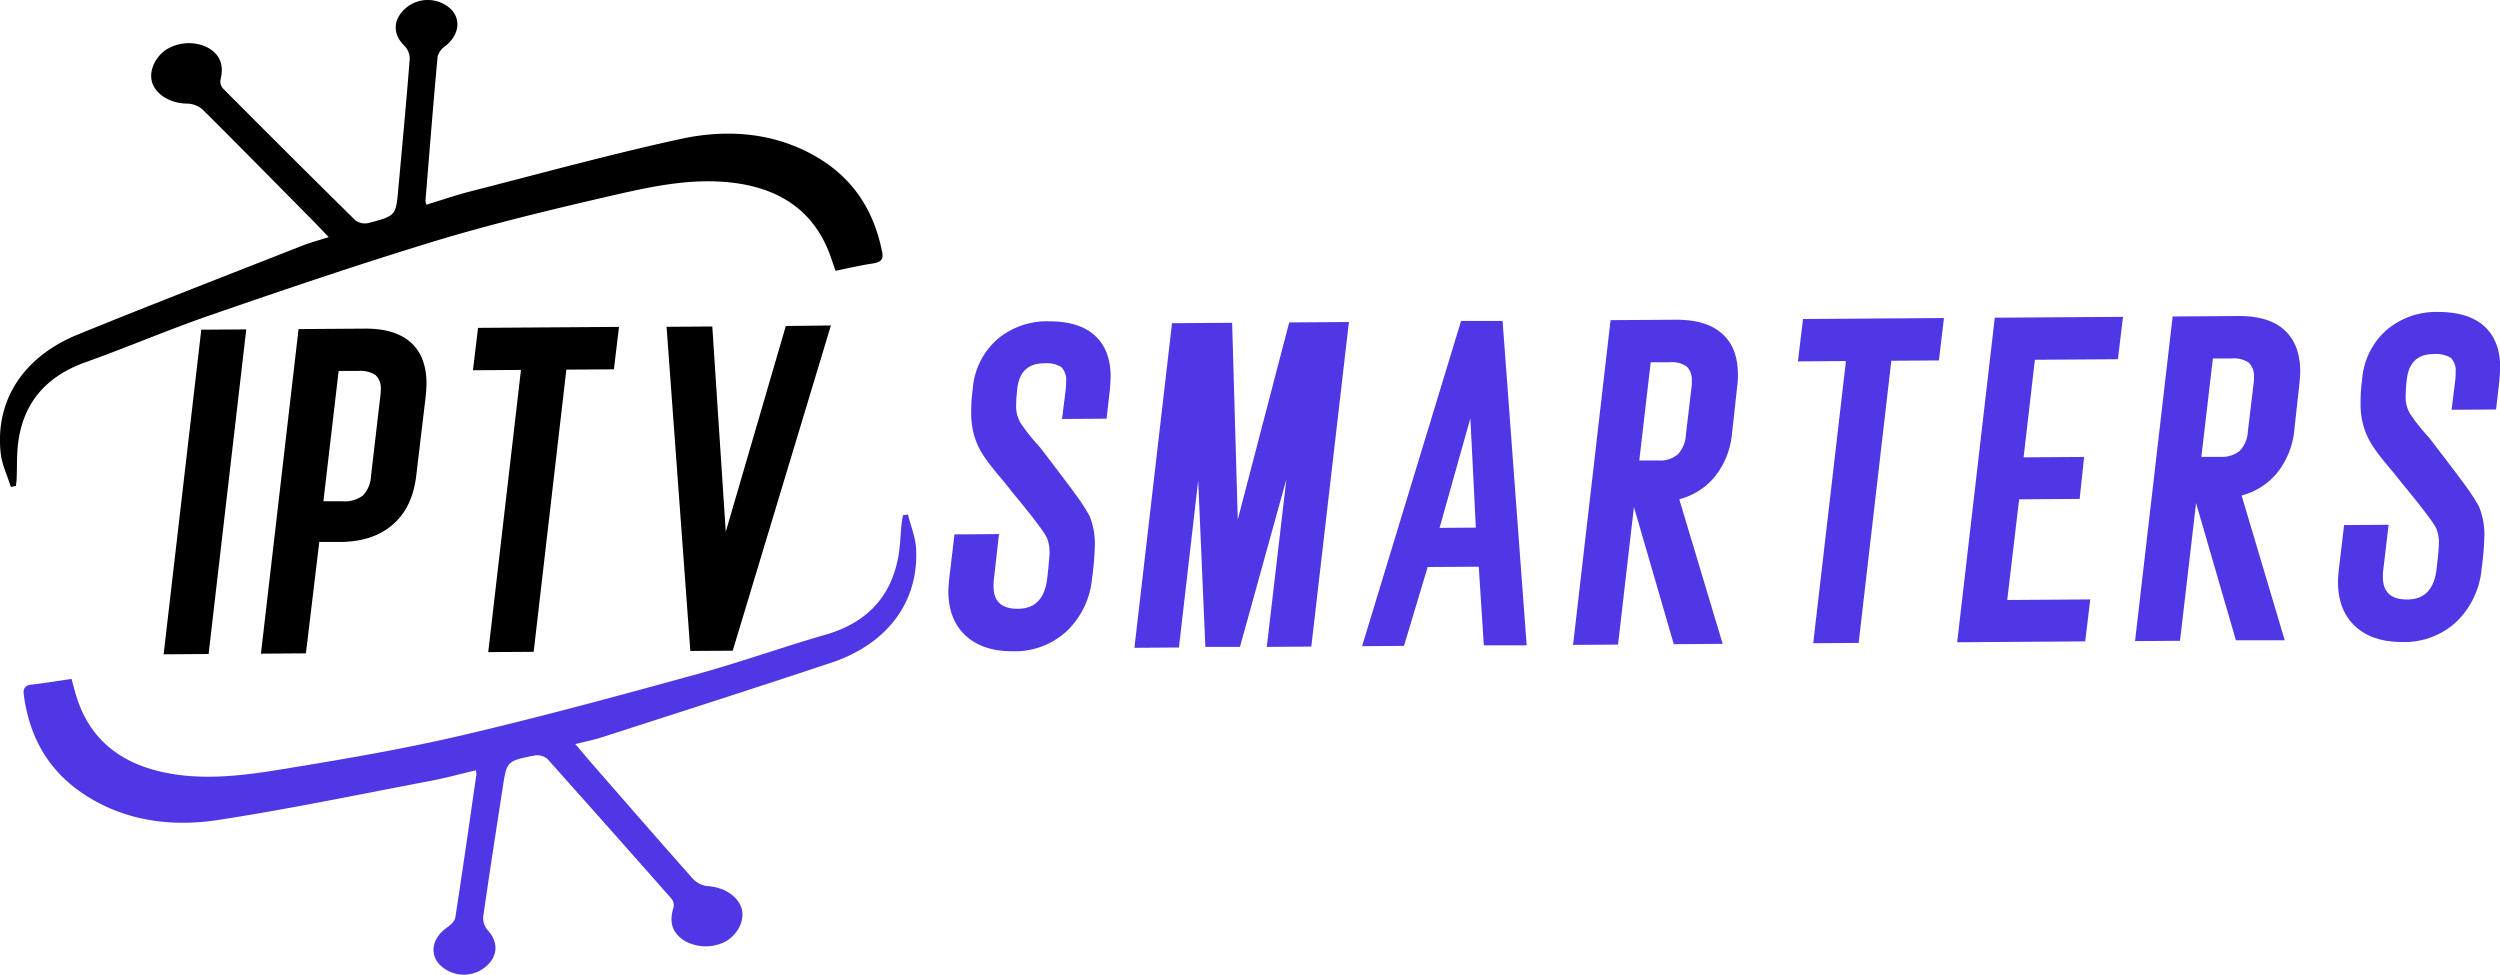
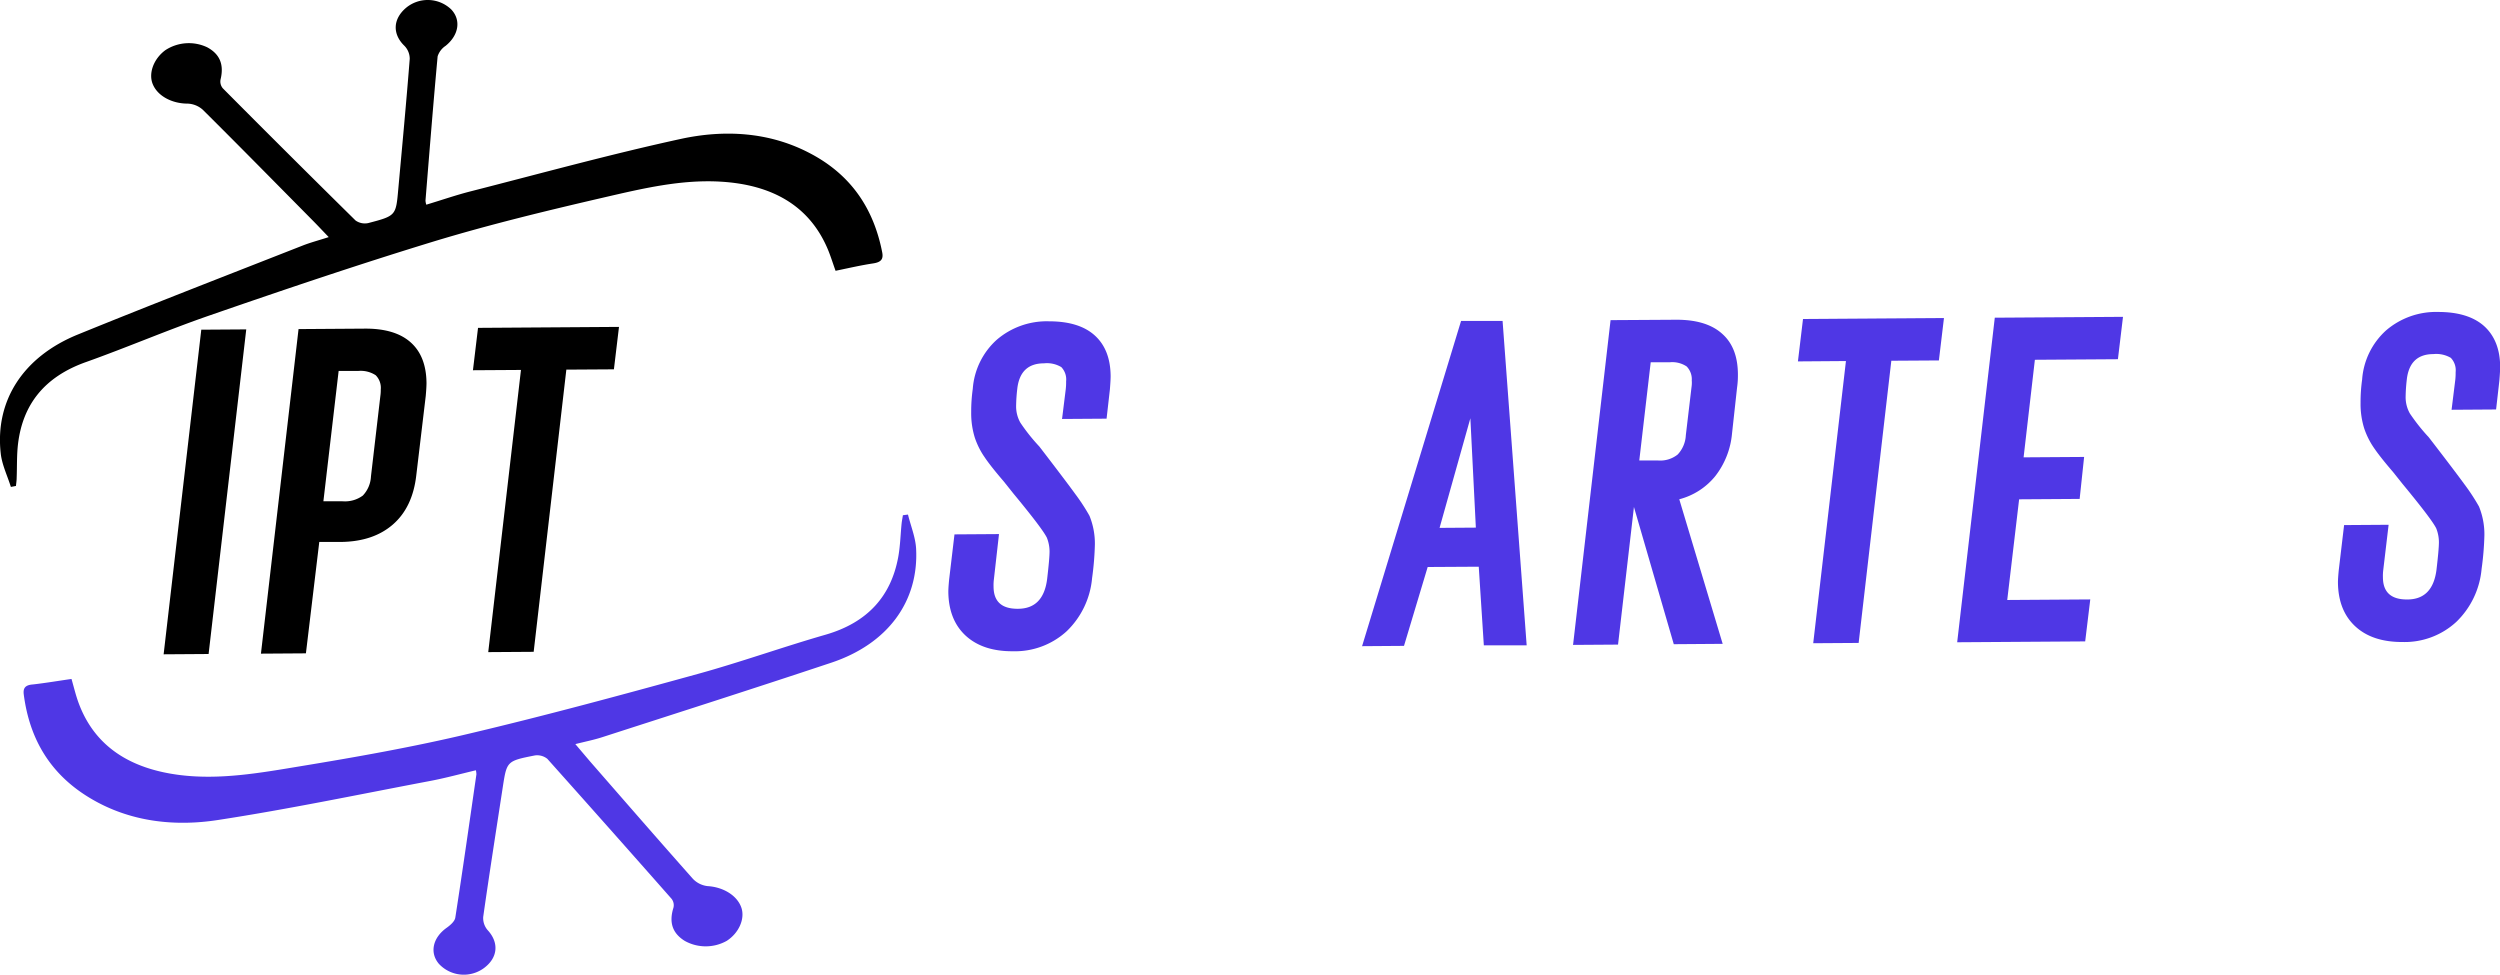
<svg xmlns="http://www.w3.org/2000/svg" viewBox="0 0 491.97 191.8">
  <defs>
    <style>.cls-1{fill:#4f37e5;}</style>
  </defs>
  <title>Logo</title>
  <g id="Layer_2" data-name="Layer 2">
    <g id="Layer_1-2" data-name="Layer 1">
      <path d="M164.43,53.29c-.59-1.62-1.05-3.19-1.72-4.68-3.7-8.33-11-12.27-20.85-12.86-7.83-.47-15.47,1.36-23,3.1-11.19,2.59-22.39,5.3-33.36,8.62C70.69,52,56.07,56.94,41.46,62c-8.28,2.85-16.32,6.32-24.57,9.26S4.5,79.69,3.56,87.25c-.28,2.25-.19,4.52-.28,6.77,0,.54-.09,1.08-.14,1.61l-1,.19c-.69-2.21-1.76-4.37-2-6.63C-1,78.86,4.55,70.19,15.39,65.8,30,59.85,44.78,54.13,59.49,48.35c1.57-.62,3.22-1.05,5.2-1.69-1.14-1.18-2.12-2.23-3.13-3.25-7.2-7.28-14.37-14.58-21.64-21.8a4.73,4.73,0,0,0-3-1.22c-3,0-5.87-1.44-6.85-3.81-.9-2.14.16-5,2.46-6.7a8.43,8.43,0,0,1,8.25-.57c2.52,1.36,3.33,3.45,2.62,6.34a2.06,2.06,0,0,0,.46,1.74q13,13.08,26.11,26a3.16,3.16,0,0,0,2.49.51c5.46-1.43,5.45-1.47,5.91-6.61.78-8.58,1.59-17.15,2.26-25.72A3.65,3.65,0,0,0,79.57,9c-2.35-2.28-2.29-5.25.36-7.48a6.68,6.68,0,0,1,8.85.32c2,2.09,1.51,5.09-1.09,7.18a3.9,3.9,0,0,0-1.57,2.07C85.25,20.55,84.5,30,83.73,39.47a3.25,3.25,0,0,0,.16.81c3-.9,5.83-1.89,8.78-2.64,13.74-3.51,27.43-7.28,41.29-10.3C142.61,25.46,151.3,26,159.08,30c8.46,4.31,12.87,11.15,14.53,19.67.24,1.26-.16,1.9-1.69,2.15C169.5,52.18,167.09,52.74,164.43,53.29Z" />
      <path d="M48.46,64.82,41.05,128.7l-8.85.06,7.41-63.88Z" />
      <path d="M80.81,67.37c2.06,1.83,3.09,4.51,3.12,8,0,.57-.05,1.42-.15,2.56L81.92,93.53q-.72,6.31-4.61,9.69T67,106.65l-4.17,0L60.2,128.57l-8.85.06,7.4-63.87,13-.09C75.74,64.64,78.76,65.54,80.81,67.37ZM67.49,98.65a5.88,5.88,0,0,0,3.91-1.13A5.83,5.83,0,0,0,73,93.76l1.85-15.84a7.8,7.8,0,0,0,.08-1.27,3.51,3.51,0,0,0-1-2.81A5.4,5.4,0,0,0,70.47,73l-3.83,0-3,25.64Z" />
      <path d="M121.81,64.33l-1,8.35-9.36.06-6.43,55.53-8.94.06,6.44-55.53-9.45.06,1-8.34Z" />
-       <path d="M163.51,64.05l-19.32,64-8.34.05-4.68-63.79,9-.06,2.65,40.4,11.82-40.5Z" />
      <path class="cls-1" d="M190,125.06q-3.34-3.12-3.38-8.65c0-.46.05-1.25.16-2.39l1.05-8.86,8.76-.06-1,8.86a9.38,9.38,0,0,0-.07,1.45q0,4.43,4.79,4.39,5,0,5.75-5.82c.32-2.73.48-4.54.48-5.45a7.44,7.44,0,0,0-.53-2.72q-.87-1.78-6.61-8.72l-1.89-2.37q-2.58-3-3.78-4.79a15.26,15.26,0,0,1-1.9-3.81,16.19,16.19,0,0,1-.71-5,32.12,32.12,0,0,1,.31-4.6,14.4,14.4,0,0,1,4.7-9.64,15.09,15.09,0,0,1,10.27-3.65c3.92,0,6.92.89,9,2.75s3.14,4.55,3.16,8.06q0,.78-.15,2.64l-.65,5.71-8.76.06.73-5.88a12.67,12.67,0,0,0,.07-1.53,3.51,3.51,0,0,0-.95-2.8,5.49,5.49,0,0,0-3.41-.74c-3.12,0-4.87,1.67-5.25,5a31.45,31.45,0,0,0-.23,3.4,6.51,6.51,0,0,0,.83,3.27,36.66,36.66,0,0,0,3.74,4.7q5.14,6.69,7.08,9.36a38.62,38.62,0,0,1,2.79,4.28,14.53,14.53,0,0,1,1.06,5.61,57.55,57.55,0,0,1-.55,6.64,16.53,16.53,0,0,1-5,10.46,15.07,15.07,0,0,1-10.57,3.94Q193.39,128.2,190,125.06Z" />
-       <path class="cls-1" d="M265.45,63.37l-7.4,63.87-8.76.06,3.86-33-9.14,33-6.81,0-1.41-32.75L232,127.42l-8.76.06,7.4-63.88,11.83-.08,1.11,38.72,10.12-38.79Z" />
      <path class="cls-1" d="M300.43,127,292,127l-1-15.48-10.05.06-4.66,15.52-8.25.06,19.48-64,8.17,0Zm-10-23.17-1.08-21.52-6.06,21.57Z" />
      <path class="cls-1" d="M338.91,65.69C341,67.54,342,70.23,342,73.75c0,.51,0,1.33-.16,2.47l-1,9.11a15.94,15.94,0,0,1-3.26,8.32,13.44,13.44,0,0,1-7.12,4.6L339,126.7l-9.62.07-7.84-27-3.13,27.08-8.85.06L316.94,63l12.93-.08C333.84,62.91,336.86,63.83,338.91,65.69Zm-6,9.31a3.62,3.62,0,0,0-1-2.89,5.12,5.12,0,0,0-3.32-.82l-3.75,0-2.25,19.33,3.74,0a5.49,5.49,0,0,0,3.82-1.18,5.94,5.94,0,0,0,1.6-3.79l1.12-9.46A6.19,6.19,0,0,0,332.93,75Z" />
      <path class="cls-1" d="M382.55,62.58l-1,8.35-9.36.06-6.43,55.53-8.94.06,6.44-55.53-9.45.07,1-8.35Z" />
      <path class="cls-1" d="M417.78,62.35l-1,8.34-16.34.11L398.22,90l11.91-.08-.88,8.26-11.91.08L395,118.07l16.34-.11-1,8.26-25.19.17,7.4-63.87Z" />
-       <path class="cls-1" d="M449.54,64.94q3.07,2.79,3.12,8.07c0,.51-.05,1.33-.16,2.46l-1,9.12a16,16,0,0,1-3.27,8.32,13.47,13.47,0,0,1-7.11,4.6L449.61,126,440,126l-7.84-27L429,126.1l-8.85.06,7.4-63.88,12.94-.09C444.47,62.17,447.48,63.08,449.54,64.94Zm-6,9.32a3.61,3.61,0,0,0-1-2.89,5.21,5.21,0,0,0-3.33-.83l-3.74,0L433.2,89.9l3.74,0a5.61,5.61,0,0,0,3.82-1.18,5.92,5.92,0,0,0,1.59-3.8l1.13-9.45A6.19,6.19,0,0,0,443.56,74.26Z" />
      <path class="cls-1" d="M463.46,123.23q-3.34-3.12-3.38-8.66c0-.45.05-1.25.16-2.38l1.05-8.86,8.76-.06L469,112.13a9.31,9.31,0,0,0-.07,1.45q0,4.42,4.79,4.39,5,0,5.75-5.83c.32-2.72.48-4.54.48-5.45a7.48,7.48,0,0,0-.53-2.72q-.87-1.77-6.61-8.72l-1.89-2.37q-2.58-3-3.78-4.78a15.32,15.32,0,0,1-1.9-3.82,16.07,16.07,0,0,1-.71-5,31.93,31.93,0,0,1,.31-4.6,14.4,14.4,0,0,1,4.7-9.65,15.08,15.08,0,0,1,10.27-3.64q5.88,0,9,2.75C490.89,66,492,68.71,492,72.23q0,.76-.15,2.64l-.65,5.71-8.76.06.73-5.88a12.9,12.9,0,0,0,.07-1.53,3.52,3.52,0,0,0-.95-2.81,5.64,5.64,0,0,0-3.41-.74q-4.68,0-5.25,5a31.61,31.61,0,0,0-.23,3.41,6.51,6.51,0,0,0,.83,3.27,38,38,0,0,0,3.73,4.7q5.16,6.69,7.09,9.35a39.58,39.58,0,0,1,2.79,4.28,14.53,14.53,0,0,1,1.06,5.61,57.39,57.39,0,0,1-.55,6.64,16.5,16.5,0,0,1-5,10.46,15,15,0,0,1-10.57,3.94Q466.81,126.36,463.46,123.23Z" />
      <path class="cls-1" d="M14.07,133.61c.48,1.66.85,3.25,1.42,4.78,3.18,8.54,10.18,12.93,20,14.14,7.79.95,15.53-.4,23.18-1.67C70,149,81.34,147,92.5,144.33c15-3.55,30-7.62,44.83-11.71,8.45-2.33,16.69-5.29,25.1-7.71s12.9-7.69,14.31-15.18c.42-2.23.46-4.5.69-6.75.06-.53.17-1.06.25-1.59l1-.13c.55,2.25,1.48,4.47,1.6,6.74.53,10.38-5.58,18.69-16.66,22.4-15,5-30.06,9.81-45.11,14.67-1.6.52-3.27.85-5.29,1.36,1.07,1.26,2,2.36,2.92,3.44,6.73,7.71,13.44,15.44,20.24,23.1a4.7,4.7,0,0,0,2.91,1.41c3,.19,5.76,1.8,6.6,4.23.75,2.19-.48,5-2.88,6.54a8.46,8.46,0,0,1-8.27,0c-2.43-1.51-3.11-3.65-2.22-6.5a2.05,2.05,0,0,0-.35-1.76Q120,163.08,107.71,149.33a3.2,3.2,0,0,0-2.45-.67c-5.54,1.09-5.53,1.14-6.32,6.24-1.3,8.5-2.64,17-3.85,25.53a3.62,3.62,0,0,0,.92,2.66c2.2,2.42,2,5.39-.82,7.45a6.69,6.69,0,0,1-8.82-.87c-1.88-2.21-1.19-5.17,1.54-7.1.71-.51,1.58-1.26,1.69-2,1.46-9.39,2.79-18.78,4.15-28.18a4.06,4.06,0,0,0-.1-.81c-3,.71-5.94,1.52-8.93,2.09-13.94,2.64-27.84,5.55-41.85,7.7-8.76,1.35-17.4.26-24.92-4.18C9.78,152.39,5.8,145.29,4.68,136.69c-.17-1.27.27-1.89,1.81-2C8.94,134.41,11.37,134,14.07,133.61Z" />
    </g>
  </g>
</svg>